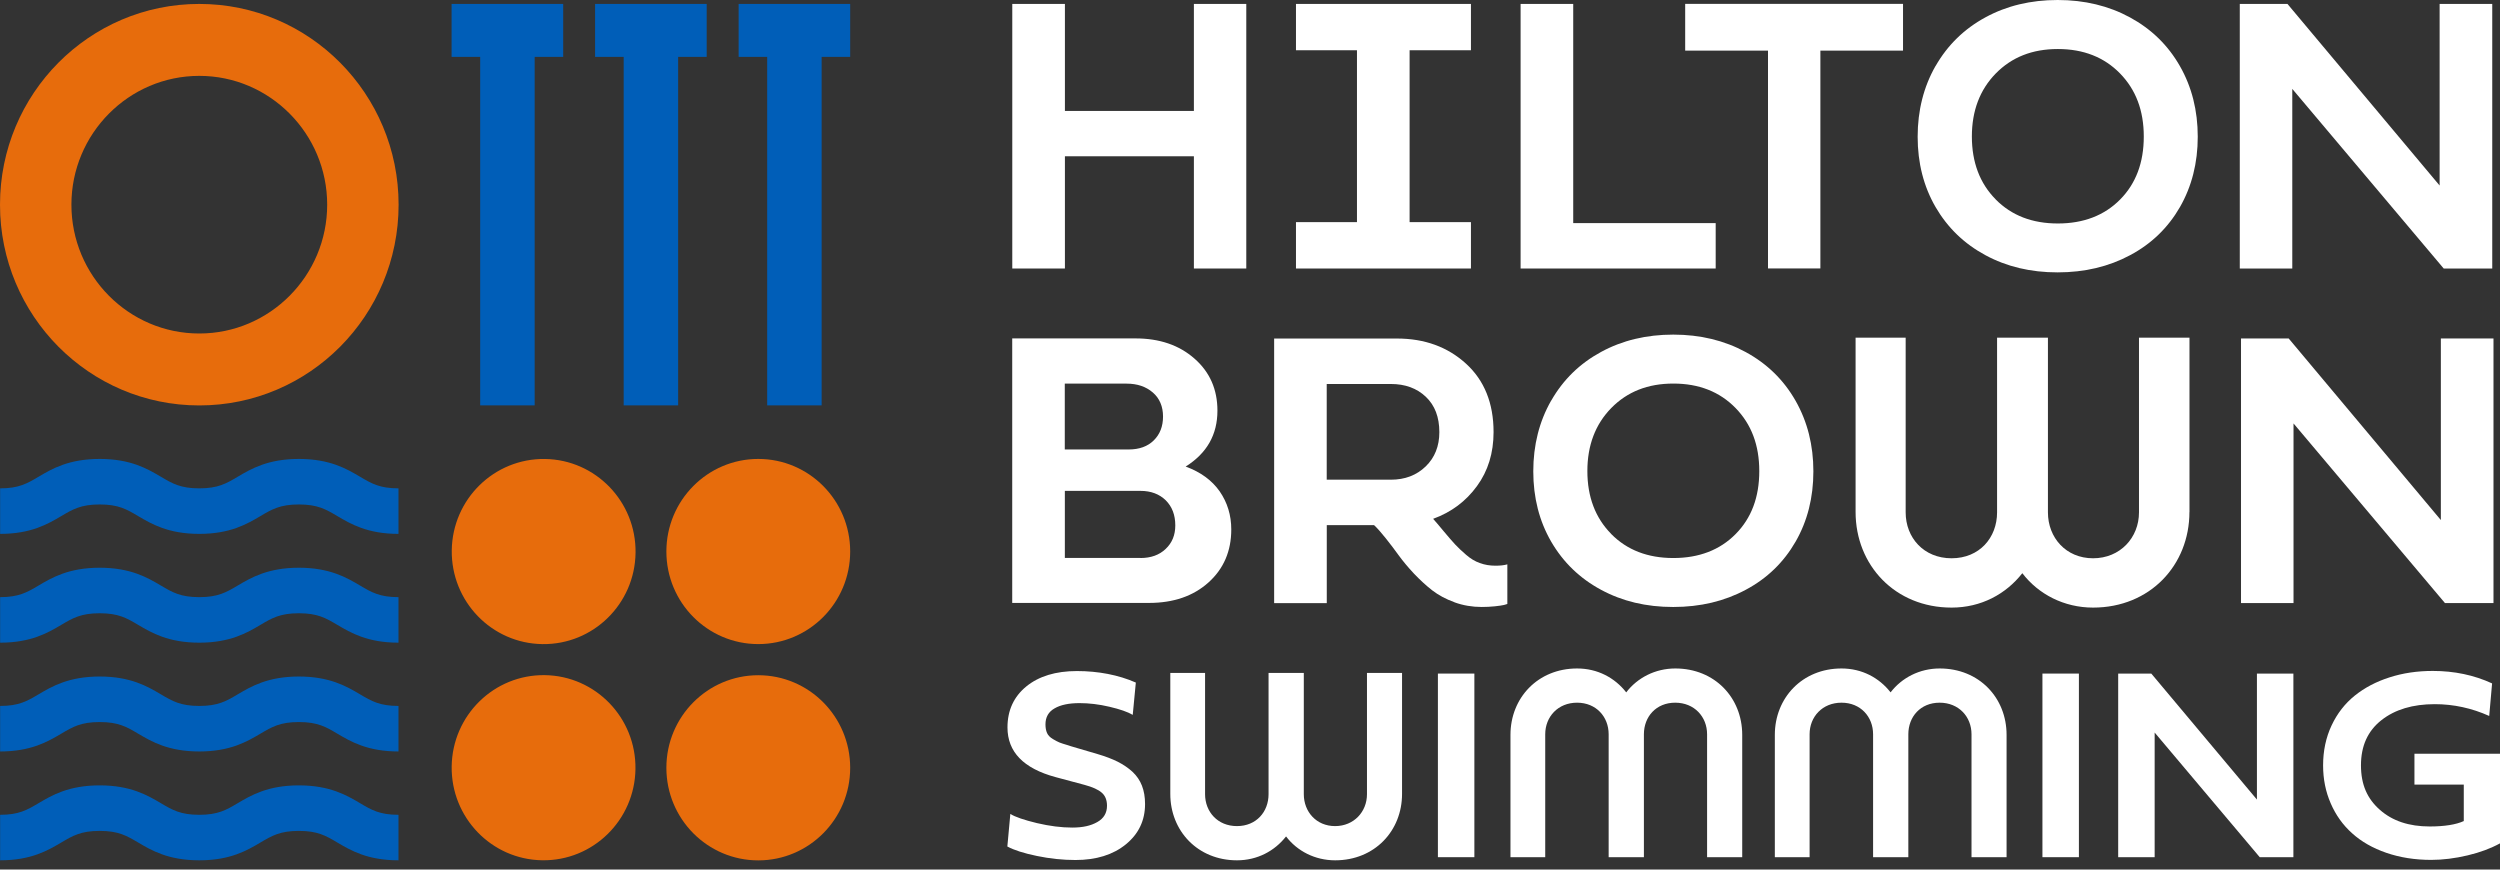
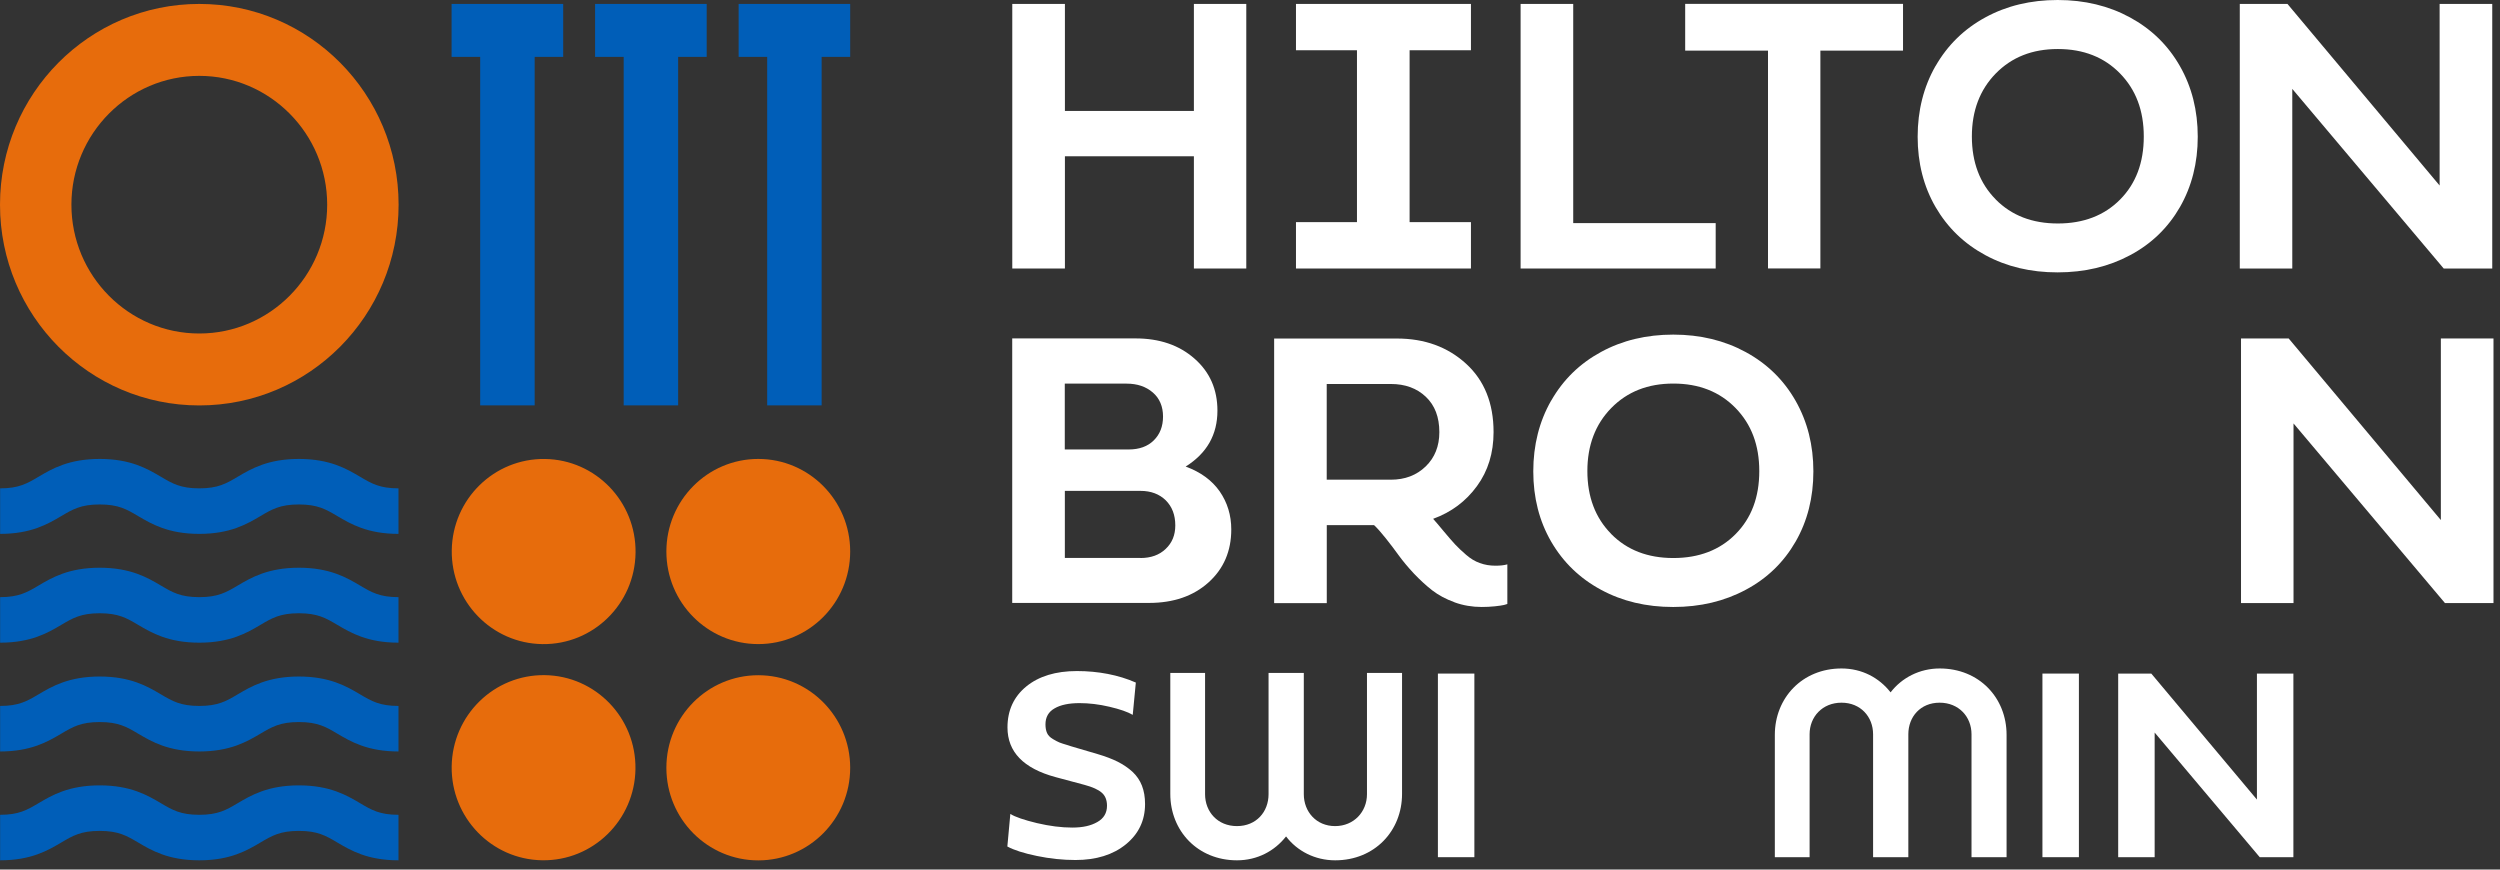
<svg xmlns="http://www.w3.org/2000/svg" width="230" height="80" viewBox="0 0 230 80" fill="none">
  <rect x="0" y="0" width="230" height="80" fill="#333333" stroke="none" />
  <path d="M18.335 0.362C8.208 0.362 0 8.63 0 18.831C0 29.032 8.208 37.3 18.335 37.3C28.462 37.3 36.671 29.032 36.671 18.831C36.671 8.63 28.462 0.362 18.335 0.362ZM18.335 30.682C11.844 30.682 6.57 25.364 6.57 18.831C6.57 12.298 11.85 6.98 18.335 6.98C24.821 6.98 30.101 12.298 30.101 18.831C30.101 25.364 24.821 30.682 18.335 30.682Z" fill="#E76C0C" />
  <path d="M27.497 42.222C24.647 42.222 23.104 43.132 21.87 43.861C20.821 44.483 20.064 44.929 18.335 44.929C16.607 44.929 15.85 44.483 14.801 43.861C13.566 43.132 12.024 42.222 9.173 42.222C6.323 42.222 4.78 43.132 3.546 43.861C2.497 44.483 1.739 44.929 0.011 44.929V49.117C2.861 49.117 4.404 48.207 5.639 47.478C6.688 46.857 7.445 46.41 9.173 46.41C10.901 46.41 11.659 46.857 12.708 47.478C13.942 48.207 15.485 49.117 18.335 49.117C21.186 49.117 22.729 48.207 23.963 47.478C25.012 46.857 25.769 46.41 27.497 46.41C29.226 46.41 29.983 46.857 31.032 47.478C32.267 48.207 33.809 49.117 36.66 49.117V44.929C34.931 44.929 34.174 44.483 33.125 43.861C31.891 43.132 30.348 42.222 27.497 42.222Z" fill="#005EB8" />
  <path d="M27.497 52.231C24.647 52.231 23.104 53.141 21.87 53.87C20.821 54.492 20.064 54.938 18.335 54.938C16.607 54.938 15.85 54.492 14.801 53.87C13.566 53.141 12.024 52.231 9.173 52.231C6.323 52.231 4.78 53.141 3.546 53.87C2.497 54.492 1.739 54.938 0.011 54.938V59.126C2.861 59.126 4.404 58.216 5.639 57.487C6.688 56.865 7.445 56.419 9.173 56.419C10.901 56.419 11.659 56.865 12.708 57.487C13.942 58.216 15.485 59.126 18.335 59.126C21.186 59.126 22.729 58.216 23.963 57.487C25.012 56.865 25.769 56.419 27.497 56.419C29.226 56.419 29.983 56.865 31.032 57.487C32.267 58.216 33.809 59.126 36.66 59.126V54.938C34.931 54.938 34.174 54.492 33.125 53.87C31.891 53.141 30.348 52.231 27.497 52.231Z" fill="#005EB8" />
  <path d="M27.497 62.24C24.647 62.24 23.104 63.15 21.87 63.879C20.821 64.501 20.064 64.947 18.335 64.947C16.607 64.947 15.85 64.501 14.801 63.879C13.566 63.15 12.024 62.24 9.173 62.24C6.323 62.24 4.78 63.15 3.546 63.879C2.497 64.501 1.739 64.947 0.011 64.947V69.135C2.861 69.135 4.404 68.225 5.639 67.496C6.688 66.874 7.445 66.428 9.173 66.428C10.901 66.428 11.659 66.874 12.708 67.496C13.942 68.225 15.485 69.135 18.335 69.135C21.186 69.135 22.729 68.225 23.963 67.496C25.012 66.874 25.769 66.428 27.497 66.428C29.226 66.428 29.983 66.874 31.032 67.496C32.267 68.225 33.809 69.135 36.66 69.135V64.947C34.931 64.947 34.174 64.501 33.125 63.879C31.891 63.15 30.348 62.24 27.497 62.24Z" fill="#005EB8" />
  <path d="M27.497 72.254C24.647 72.254 23.104 73.164 21.87 73.893C20.821 74.515 20.064 74.962 18.335 74.962C16.607 74.962 15.85 74.515 14.801 73.893C13.566 73.164 12.024 72.254 9.173 72.254C6.323 72.254 4.78 73.164 3.546 73.893C2.497 74.515 1.739 74.962 0.011 74.962V79.149C2.861 79.149 4.404 78.239 5.639 77.51C6.688 76.889 7.445 76.442 9.173 76.442C10.901 76.442 11.659 76.889 12.708 77.51C13.942 78.239 15.485 79.149 18.335 79.149C21.186 79.149 22.729 78.239 23.963 77.51C25.012 76.889 25.769 76.442 27.497 76.442C29.226 76.442 29.983 76.889 31.032 77.51C32.267 78.239 33.809 79.149 36.66 79.149V74.962C34.931 74.962 34.174 74.515 33.125 73.893C31.891 73.164 30.348 72.254 27.497 72.254Z" fill="#005EB8" />
  <path d="M58.471 50.858C58.535 46.155 54.801 42.29 50.132 42.226C45.463 42.162 41.626 45.923 41.562 50.626C41.499 55.33 45.232 59.194 49.902 59.258C54.571 59.322 58.407 55.562 58.471 50.858Z" fill="#E76C0C" />
  <path d="M69.762 59.256C74.431 59.256 78.217 55.443 78.217 50.739C78.217 46.035 74.431 42.222 69.762 42.222C65.092 42.222 61.307 46.035 61.307 50.739C61.307 55.443 65.092 59.256 69.762 59.256Z" fill="#E76C0C" />
  <path d="M58.462 70.749C58.528 66.046 54.797 62.18 50.127 62.113C45.458 62.047 41.62 65.805 41.554 70.509C41.488 75.212 45.219 79.079 49.888 79.145C54.558 79.212 58.396 75.453 58.462 70.749Z" fill="#E76C0C" />
  <path d="M69.762 79.155C74.431 79.155 78.217 75.342 78.217 70.638C78.217 65.934 74.431 62.121 69.762 62.121C65.092 62.121 61.307 65.934 61.307 70.638C61.307 75.342 65.092 79.155 69.762 79.155Z" fill="#E76C0C" />
  <path d="M104.498 62.777L104.212 65.767C103.746 65.495 103.033 65.247 102.068 65.021C101.103 64.794 100.189 64.687 99.319 64.687C98.349 64.687 97.58 64.845 97.025 65.168C96.463 65.484 96.183 65.976 96.183 66.643C96.183 66.959 96.233 67.225 96.329 67.439C96.424 67.654 96.609 67.841 96.867 67.993C97.126 68.146 97.328 68.253 97.473 68.31C97.619 68.372 97.9 68.457 98.293 68.575C98.399 68.609 98.478 68.632 98.528 68.654L100.969 69.372C101.698 69.587 102.321 69.824 102.831 70.079C103.342 70.339 103.796 70.644 104.189 71.005C104.576 71.367 104.868 71.791 105.059 72.283C105.25 72.774 105.345 73.334 105.345 73.973C105.345 75.481 104.756 76.719 103.578 77.68C102.399 78.641 100.851 79.121 98.938 79.121C97.776 79.121 96.593 78.997 95.392 78.748C94.186 78.499 93.288 78.211 92.676 77.878L92.951 74.882C93.406 75.165 94.225 75.442 95.397 75.725C96.57 76.001 97.653 76.137 98.64 76.137C99.628 76.137 100.357 75.968 100.952 75.628C101.547 75.295 101.844 74.792 101.844 74.131C101.844 73.611 101.687 73.204 101.361 72.927C101.042 72.644 100.514 72.407 99.779 72.209L97.103 71.492C94.163 70.695 92.688 69.174 92.688 66.925C92.688 65.36 93.265 64.099 94.416 63.156C95.571 62.212 97.126 61.737 99.078 61.737C101.03 61.737 102.904 62.093 104.492 62.794V62.783L104.498 62.777Z" fill="white" />
  <path d="M128.988 73.046C128.988 76.436 126.475 79.149 122.833 79.149C120.976 79.149 119.338 78.296 118.317 76.951C117.268 78.29 115.68 79.149 113.8 79.149C110.187 79.149 107.668 76.442 107.668 73.046V61.912H110.866V73.068C110.866 74.679 112.016 76.001 113.8 76.001C115.584 76.001 116.707 74.684 116.707 73.068V61.912H119.95V73.068C119.95 74.679 121.1 76.001 122.828 76.001C124.556 76.001 125.762 74.684 125.762 73.068V61.912H128.988V73.046Z" fill="white" />
  <path d="M135.642 78.861H132.287V61.969H135.642V78.861Z" fill="white" />
-   <path d="M160.278 78.861H157.052V67.552C157.052 65.942 155.879 64.647 154.118 64.647C152.356 64.647 151.239 65.942 151.239 67.552V78.861H147.996V67.552C147.996 65.942 146.846 64.647 145.09 64.647C143.334 64.647 142.161 65.942 142.161 67.552V78.861H138.963V67.603C138.963 64.212 141.477 61.499 145.096 61.499C146.975 61.499 148.563 62.353 149.612 63.698C150.639 62.358 152.277 61.499 154.129 61.499C157.77 61.499 160.284 64.207 160.284 67.603V78.861H160.278Z" fill="white" />
  <path d="M184.605 78.861H181.379V67.552C181.379 65.942 180.207 64.647 178.445 64.647C176.683 64.647 175.567 65.942 175.567 67.552V78.861H172.324V67.552C172.324 65.942 171.174 64.647 169.418 64.647C167.661 64.647 166.483 65.942 166.483 67.552V78.861H163.285V67.603C163.285 64.212 165.804 61.499 169.418 61.499C171.297 61.499 172.885 62.353 173.934 63.698C174.961 62.358 176.599 61.499 178.451 61.499C182.092 61.499 184.605 64.207 184.605 67.603V78.861Z" fill="white" />
  <path d="M191.259 78.861H187.904V61.969H191.259V78.861Z" fill="white" />
  <path d="M198.228 78.861H194.873V61.969H197.919L207.637 73.56V61.969H210.992V78.861H207.895L198.228 67.394V78.861Z" fill="white" />
-   <path d="M226.674 72.181H222.129V69.344H230.001V77.589C229.154 78.053 228.161 78.426 227.01 78.697C225.86 78.968 224.749 79.11 223.667 79.11C222.169 79.11 220.788 78.889 219.543 78.46C218.297 78.03 217.242 77.431 216.395 76.662C215.542 75.9 214.886 74.978 214.426 73.91C213.96 72.842 213.725 71.678 213.725 70.418C213.725 69.078 213.983 67.852 214.504 66.744C215.021 65.642 215.733 64.727 216.637 63.998C217.54 63.274 218.606 62.709 219.835 62.319C221.058 61.923 222.387 61.726 223.812 61.726C225.787 61.726 227.605 62.104 229.272 62.873L229.008 65.868C227.409 65.15 225.737 64.783 223.998 64.783C221.972 64.783 220.334 65.275 219.088 66.258C217.837 67.242 217.209 68.62 217.209 70.406C217.209 72.192 217.787 73.481 218.948 74.504C220.104 75.527 221.63 76.035 223.532 76.035C224.901 76.035 225.944 75.866 226.668 75.538V72.164L226.679 72.175L226.674 72.181Z" fill="white" />
  <path d="M114.658 24.703H109.838V14.377H97.972V24.703H93.13V0.362H97.972V10.207H109.838V0.362H114.658V24.703Z" fill="white" />
  <path d="M135.327 4.623H129.683V20.436H135.327V24.703H119.23V20.436H124.841V4.623H119.23V0.362H135.327V4.629V4.623Z" fill="white" />
  <path d="M157.837 24.703H139.895V0.362H144.736V20.526H157.843V24.703H157.837Z" fill="white" />
  <path d="M162.656 4.657H155.037V0.356H175.078V4.657H167.475V24.697H162.656V4.651V4.657Z" fill="white" />
  <path d="M178.079 6.064C179.179 4.148 180.705 2.656 182.663 1.594C184.615 0.531 186.831 0 189.306 0C191.78 0 194.002 0.537 195.966 1.605C197.929 2.673 199.461 4.165 200.555 6.087C201.649 8.003 202.193 10.173 202.193 12.58C202.193 14.988 201.643 17.152 200.555 19.051C199.461 20.95 197.935 22.431 195.971 23.476C194.013 24.527 191.791 25.059 189.3 25.059C186.809 25.059 184.61 24.533 182.657 23.476C180.705 22.425 179.179 20.95 178.073 19.051C176.974 17.152 176.424 14.993 176.424 12.58C176.424 10.167 176.974 7.986 178.073 6.064H178.079ZM183.605 18.35C185.064 19.826 186.966 20.56 189.323 20.56C191.679 20.56 193.598 19.826 195.051 18.356C196.504 16.887 197.228 14.96 197.228 12.563C197.228 10.167 196.499 8.251 195.04 6.754C193.581 5.262 191.679 4.51 189.323 4.51C186.966 4.51 185.081 5.262 183.611 6.759C182.147 8.257 181.412 10.19 181.412 12.558C181.412 14.926 182.141 16.864 183.6 18.339L183.605 18.35Z" fill="white" />
  <path d="M210.902 24.703H206.06V0.362H210.447L224.445 17.068V0.362H229.287V24.703H224.821L210.89 8.178V24.703H210.902Z" fill="white" />
  <path d="M93.13 31.134H104.474C106.674 31.134 108.48 31.75 109.888 32.988C111.302 34.225 112.004 35.825 112.004 37.78C112.004 39.99 111.033 41.702 109.081 42.923C110.455 43.426 111.499 44.189 112.211 45.206C112.918 46.229 113.277 47.399 113.277 48.71C113.277 50.705 112.576 52.333 111.179 53.587C109.782 54.842 107.958 55.469 105.709 55.469H93.124V31.128L93.13 31.134ZM103.829 41.352C104.811 41.352 105.58 41.075 106.146 40.516C106.713 39.956 106.999 39.227 106.999 38.317C106.999 37.407 106.685 36.644 106.056 36.107C105.428 35.565 104.626 35.294 103.644 35.294H97.96V41.352H103.823H103.829ZM104.923 51.338C105.882 51.338 106.657 51.061 107.24 50.502C107.835 49.942 108.127 49.224 108.127 48.337C108.127 47.382 107.835 46.614 107.251 46.031C106.662 45.455 105.888 45.161 104.923 45.161H97.966V51.327H104.923V51.338Z" fill="white" />
  <path d="M133.812 55.407C133.015 55.119 132.336 54.752 131.764 54.311C131.197 53.87 130.642 53.356 130.086 52.774C129.536 52.186 129.076 51.632 128.7 51.118C128.325 50.598 127.926 50.072 127.5 49.535C127.073 48.998 126.714 48.592 126.417 48.315H122.063V55.486H117.221V31.145H128.515C131.063 31.145 133.178 31.914 134.872 33.457C136.561 34.994 137.408 37.096 137.408 39.752C137.408 41.668 136.903 43.324 135.882 44.72C134.866 46.116 133.526 47.122 131.848 47.732C132.078 47.987 132.398 48.365 132.824 48.88C133.251 49.388 133.598 49.795 133.873 50.089C134.148 50.383 134.485 50.7 134.883 51.044C135.282 51.389 135.702 51.649 136.151 51.801C136.589 51.965 137.071 52.044 137.582 52.044C138.02 52.044 138.384 52.005 138.676 51.92V55.56C138.676 55.56 138.547 55.616 138.373 55.656C138.199 55.695 137.913 55.741 137.532 55.78C137.144 55.82 136.74 55.842 136.314 55.842C135.444 55.842 134.608 55.701 133.812 55.413V55.407ZM122.058 35.333V44.132H127.954C129.256 44.132 130.322 43.725 131.163 42.912C131.999 42.103 132.42 41.047 132.42 39.758C132.42 38.373 132.005 37.288 131.175 36.503C130.344 35.717 129.273 35.327 127.96 35.327H122.058V35.333Z" fill="white" />
  <path d="M142.717 36.848C143.816 34.926 145.342 33.44 147.3 32.378C149.253 31.315 151.469 30.784 153.943 30.784C156.418 30.784 158.639 31.321 160.603 32.389C162.567 33.457 164.099 34.949 165.193 36.871C166.287 38.792 166.831 40.957 166.831 43.364C166.831 45.772 166.287 47.936 165.193 49.835C164.099 51.734 162.573 53.215 160.609 54.26C158.645 55.312 156.429 55.843 153.938 55.843C151.447 55.843 149.247 55.317 147.295 54.26C145.342 53.209 143.816 51.734 142.711 49.835C141.611 47.936 141.062 45.777 141.062 43.364C141.062 40.951 141.611 38.77 142.711 36.848H142.717ZM148.232 49.129C149.691 50.604 151.593 51.338 153.949 51.338C156.305 51.338 158.224 50.604 159.677 49.134C161.131 47.665 161.854 45.738 161.854 43.342C161.854 40.945 161.125 39.029 159.666 37.532C158.207 36.04 156.305 35.288 153.949 35.288C151.593 35.288 149.707 36.04 148.237 37.538C146.773 39.035 146.038 40.968 146.038 43.336C146.038 45.704 146.767 47.637 148.226 49.117L148.232 49.129Z" fill="white" />
-   <path d="M201.427 47.105C201.427 51.994 197.802 55.899 192.562 55.899C189.886 55.899 187.529 54.667 186.054 52.734C184.539 54.667 182.255 55.899 179.545 55.899C174.339 55.899 170.714 51.994 170.714 47.105V31.066H175.321V47.139C175.321 49.462 176.976 51.361 179.545 51.361C182.115 51.361 183.731 49.462 183.731 47.139V31.066H188.41V47.139C188.41 49.462 190.065 51.361 192.562 51.361C195.059 51.361 196.787 49.462 196.787 47.139V31.066H201.432V47.105H201.427Z" fill="white" />
  <path d="M211.015 55.481H206.173V31.14H210.56L224.559 47.846V31.14H229.401V55.481H224.935L211.004 38.956V55.481H211.015Z" fill="white" />
  <path d="M67.955 0.362V5.233H70.581V37.294H75.591V5.233H78.217V0.362H67.949H67.955Z" fill="#005EB8" />
  <path d="M54.753 5.233H57.379V37.294H62.389V5.233H65.015V0.362H54.748V5.233H54.753Z" fill="#005EB8" />
  <path d="M41.551 5.233H44.177V37.294H49.188V5.233H51.813V0.362H41.546V5.233H41.551Z" fill="#005EB8" />
</svg>